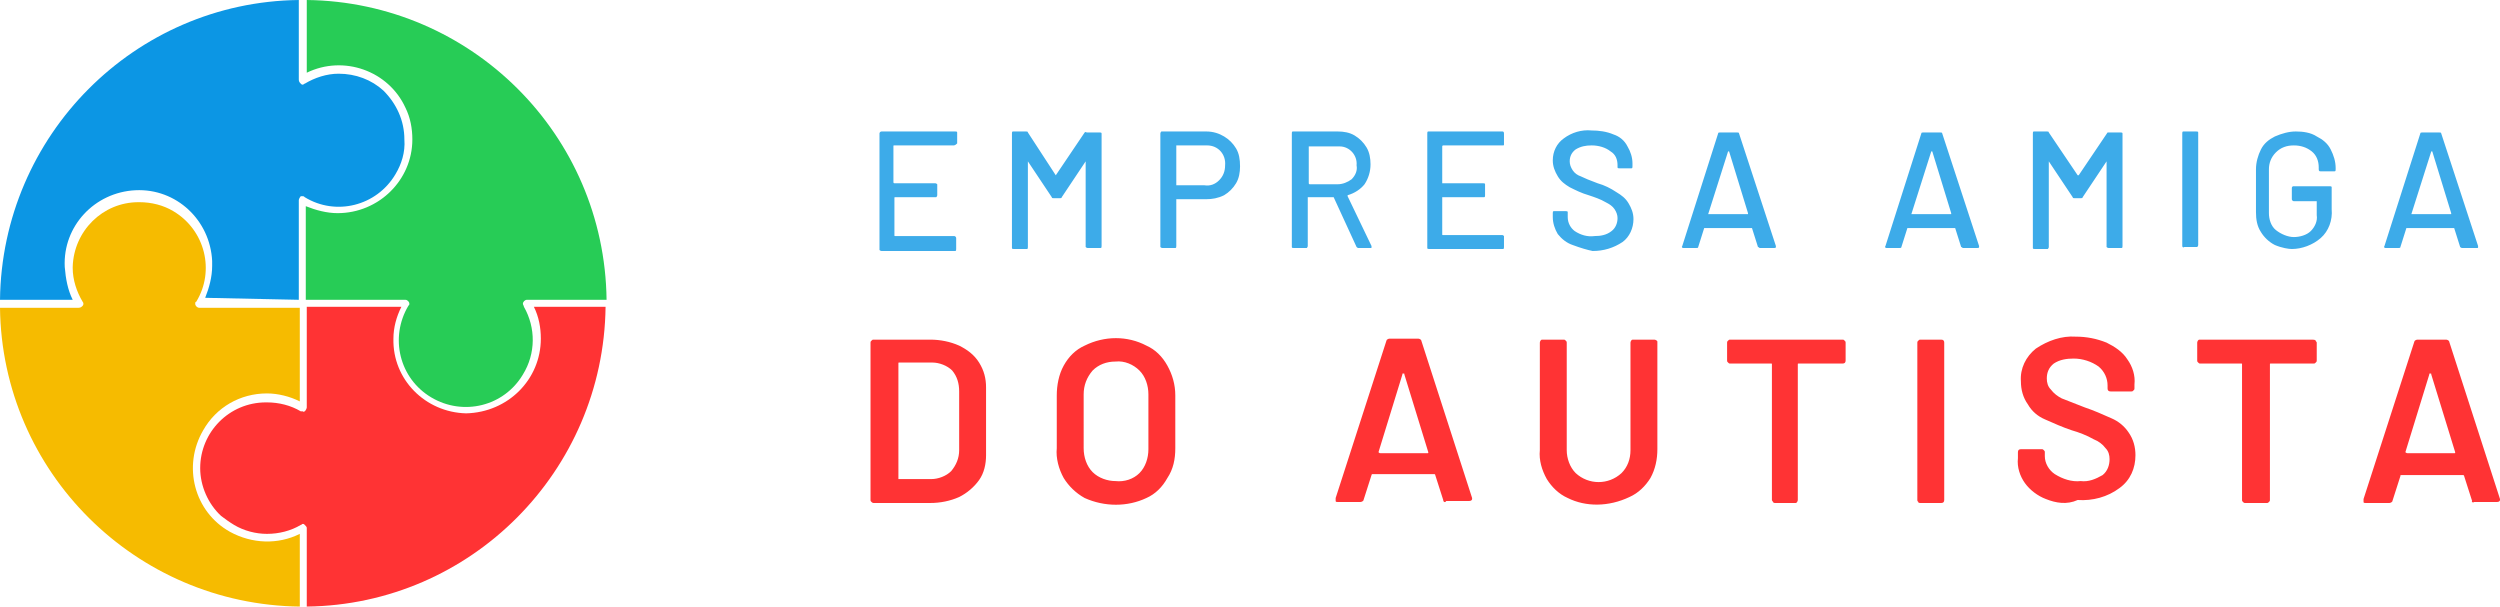
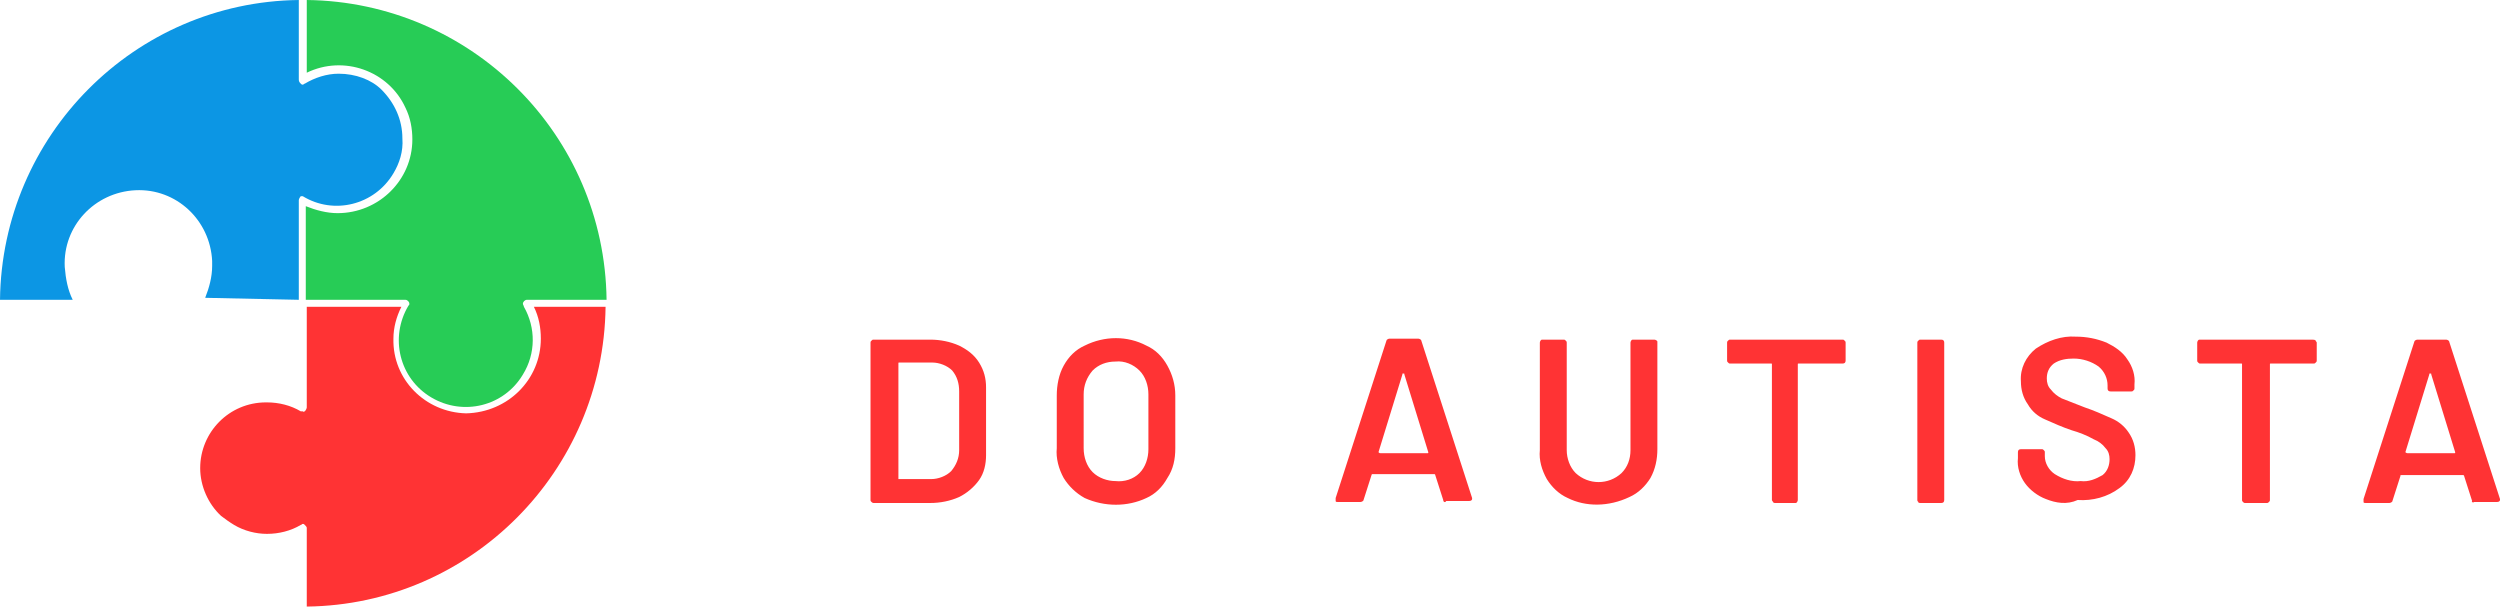
<svg xmlns="http://www.w3.org/2000/svg" version="1.1" id="Camada_1" x="0px" y="0px" viewBox="0 0 251 60.9" style="enable-background:new 0 0 251 60.9;" xml:space="preserve">
  <style type="text/css">
	.st0{fill:#F6BB00;}
	.st1{fill:#FF3334;}
	.st2{fill:#0C96E4;}
	.st3{fill:#27CC56;}
	.st4{fill:#3DABE9;}
</style>
-   <path class="st0" d="M26.8,39.5c1.1,0,2.3,0.3,3.3,0.8v-9.4H20c-0.2,0-0.4-0.2-0.4-0.4c0-0.1,0-0.2,0.1-0.2c1.9-3.1,0.9-7.2-2.3-9.1  c-1-0.6-2.2-0.9-3.4-0.9h-0.1c-3.6,0-6.5,2.9-6.6,6.5v0.1l0,0c0,1.2,0.4,2.4,1,3.4c0.1,0.1,0.1,0.3,0,0.4s-0.2,0.2-0.4,0.2H0  c0.2,16.5,13.6,29.8,30.1,30v-7.3c-2.2,1.1-4.8,1-7-0.2c-3.6-2-4.8-6.6-2.7-10.2C21.7,40.9,24.1,39.5,26.8,39.5L26.8,39.5z" />
  <path class="st1" d="M53.6,30.8c0.5,1,0.7,2.1,0.7,3.2c0,4.1-3.3,7.4-7.5,7.5c-4.1-0.1-7.4-3.4-7.3-7.5c0-1.1,0.3-2.2,0.8-3.2h-9.5  v10.1c0,0.1-0.1,0.3-0.2,0.4c-0.1,0-0.1,0.1-0.2,0c-0.1,0-0.1,0-0.2,0c-1-0.6-2.2-0.9-3.4-0.9h-0.1c-3.7,0-6.6,3-6.6,6.6  c0,1.8,0.8,3.6,2.1,4.8c0.4,0.3,0.8,0.6,1.3,0.9c1,0.6,2.2,0.9,3.3,0.9c1.2,0,2.4-0.3,3.4-0.9c0.1,0,0.1-0.1,0.2-0.1s0.1,0,0.2,0.1  s0.2,0.2,0.2,0.3v7.9c16.5-0.2,29.8-13.6,30-30.1L53.6,30.8z" />
-   <path class="st2" d="M30,30.1v-10c0-0.1,0.1-0.3,0.2-0.4c0.1,0,0.1,0,0.2,0s0.1,0,0.2,0.1c3.1,1.9,7.2,0.9,9.1-2.3  c0.6-1,1-2.2,0.9-3.5l0,0c0-1.9-0.8-3.6-2.1-4.9C37.3,8,35.7,7.4,34,7.4l0,0c-1.2,0-2.4,0.4-3.4,1c-0.1,0-0.1,0.1-0.2,0.1  s-0.1,0-0.2-0.1C30.1,8.3,30,8.2,30,8V0C13.5,0.2,0.2,13.6,0,30.1h7.3c-0.5-1-0.7-2.1-0.8-3.3c-0.2-4.1,3-7.5,7.1-7.7s7.5,3,7.7,7.1  c0,0.2,0,0.4,0,0.5c0,1.1-0.3,2.2-0.7,3.2L30,30.1z" />
+   <path class="st2" d="M30,30.1v-10c0-0.1,0.1-0.3,0.2-0.4c0.1,0,0.1,0,0.2,0c3.1,1.9,7.2,0.9,9.1-2.3  c0.6-1,1-2.2,0.9-3.5l0,0c0-1.9-0.8-3.6-2.1-4.9C37.3,8,35.7,7.4,34,7.4l0,0c-1.2,0-2.4,0.4-3.4,1c-0.1,0-0.1,0.1-0.2,0.1  s-0.1,0-0.2-0.1C30.1,8.3,30,8.2,30,8V0C13.5,0.2,0.2,13.6,0,30.1h7.3c-0.5-1-0.7-2.1-0.8-3.3c-0.2-4.1,3-7.5,7.1-7.7s7.5,3,7.7,7.1  c0,0.2,0,0.4,0,0.5c0,1.1-0.3,2.2-0.7,3.2L30,30.1z" />
  <path class="st3" d="M52.5,30.5c0-0.2,0.2-0.4,0.4-0.4l0,0h8C60.7,13.5,47.3,0.2,30.8,0v7.3c3.7-1.8,8.2-0.2,9.9,3.5  c0.5,1,0.7,2.1,0.7,3.2c0,4.1-3.4,7.4-7.5,7.4c-1.1,0-2.2-0.3-3.2-0.7v9.4h10c0.2,0,0.4,0.2,0.4,0.4c0,0.1,0,0.1-0.1,0.2  c-1.9,3.2-0.9,7.3,2.3,9.2c3.2,1.9,7.3,0.9,9.2-2.3c1.3-2.1,1.3-4.7,0.1-6.8C52.6,30.7,52.5,30.6,52.5,30.5z" />
  <path class="st1" d="M87.5,50.4c-0.1-0.1-0.1-0.1-0.1-0.2V34.4c0-0.1,0-0.1,0.1-0.2c0.1-0.1,0.1-0.1,0.2-0.1h5.7c1,0,2,0.2,2.9,0.6  c0.8,0.4,1.5,0.9,2,1.7S99,38,99,38.9v6.8c0,0.9-0.2,1.8-0.7,2.5s-1.2,1.3-2,1.7c-0.9,0.4-1.9,0.6-2.9,0.6h-5.7  C87.6,50.5,87.5,50.4,87.5,50.4z M90.2,48.1h3.3c0.7,0,1.5-0.3,2-0.8c0.5-0.6,0.8-1.3,0.8-2.1v-5.9c0-0.8-0.2-1.5-0.7-2.1  c-0.5-0.5-1.3-0.8-2-0.8h-3.3c-0.1,0-0.1,0-0.1,0.1l0,0L90.2,48.1C90.1,48.1,90.1,48.1,90.2,48.1L90.2,48.1z M108.9,50  c-0.9-0.5-1.6-1.2-2.1-2c-0.5-0.9-0.8-2-0.7-3v-5.3c0-1,0.2-2.1,0.7-3s1.2-1.6,2.1-2c2-1,4.3-1,6.2,0c0.9,0.4,1.6,1.1,2.1,2  s0.8,1.9,0.8,3V45c0,1.1-0.2,2.1-0.8,3c-0.5,0.9-1.2,1.6-2.1,2C113.2,50.9,110.9,50.9,108.9,50z M114.4,47.5  c0.6-0.6,0.9-1.5,0.9-2.4v-5.5c0-0.9-0.3-1.8-0.9-2.4c-0.6-0.6-1.5-1-2.4-0.9c-0.9,0-1.7,0.3-2.3,0.9c-0.6,0.7-0.9,1.5-0.9,2.4V45  c0,0.9,0.3,1.8,0.9,2.4c0.6,0.6,1.5,0.9,2.3,0.9C112.9,48.4,113.8,48.1,114.4,47.5z M144.9,50.2l-0.8-2.5c0-0.1-0.1-0.1-0.1-0.1  h-6.2c0,0-0.1,0-0.1,0.1l-0.8,2.5c0,0.1-0.2,0.2-0.3,0.2h-2.3c-0.1,0-0.2,0-0.2-0.1s0-0.2,0-0.3l5.1-15.8c0-0.1,0.2-0.2,0.3-0.2h2.9  c0.1,0,0.3,0.1,0.3,0.2l5.1,15.8v0.1c0,0.1-0.1,0.2-0.3,0.2h-2.3C145.1,50.5,144.9,50.4,144.9,50.2L144.9,50.2L144.9,50.2z   M138.6,45.5h4.7c0.1,0,0.1,0,0.1-0.1l-2.4-7.8c0-0.1,0-0.1-0.1-0.1s-0.1,0-0.1,0.1l-2.4,7.8C138.5,45.5,138.5,45.5,138.6,45.5  L138.6,45.5z M157.4,50c-0.9-0.4-1.6-1.1-2.1-1.9c-0.5-0.9-0.8-1.9-0.7-2.9V34.4c0-0.1,0.1-0.3,0.2-0.3l0,0h2.2c0.1,0,0.1,0,0.2,0.1  c0.1,0.1,0.1,0.1,0.1,0.2v10.8c0,0.8,0.3,1.7,0.9,2.3c1.3,1.2,3.3,1.2,4.6,0c0.6-0.6,0.9-1.4,0.9-2.3V34.4c0-0.1,0.1-0.3,0.2-0.3  l0,0h2.2c0.1,0,0.3,0.1,0.3,0.2l0,0v10.8c0,1-0.2,2-0.7,2.9c-0.5,0.8-1.2,1.5-2.1,1.9C161.5,50.9,159.2,50.9,157.4,50L157.4,50z   M185.2,34.2c0.1,0.1,0.1,0.1,0.1,0.2v1.8c0,0.2-0.1,0.3-0.3,0.3l0,0h-4.4c-0.1,0-0.1,0-0.1,0.1l0,0v13.6c0,0.1-0.1,0.3-0.2,0.3l0,0  h-2.1c-0.1,0-0.1,0-0.2-0.1c0-0.1-0.1-0.1-0.1-0.2V36.6c0-0.1,0-0.1-0.1-0.1h-4.1c-0.1,0-0.1,0-0.2-0.1c-0.1-0.1-0.1-0.1-0.1-0.2  v-1.8c0-0.1,0-0.1,0.1-0.2c0.1-0.1,0.1-0.1,0.2-0.1H185C185.1,34.1,185.1,34.1,185.2,34.2L185.2,34.2z M192.6,50.4  c-0.1-0.1-0.1-0.1-0.1-0.2V34.4c0-0.1,0-0.1,0.1-0.2c0.1-0.1,0.1-0.1,0.2-0.1h2.1c0.2,0,0.3,0.1,0.3,0.3l0,0v15.8  c0,0.2-0.1,0.3-0.3,0.3l0,0h-2.1C192.7,50.5,192.6,50.5,192.6,50.4L192.6,50.4z M205.4,50.1c-0.8-0.3-1.6-0.9-2.1-1.6  c-0.5-0.7-0.8-1.6-0.7-2.5v-0.6c0-0.2,0.1-0.3,0.3-0.3l0,0h2.1c0.1,0,0.1,0,0.2,0.1c0.1,0.1,0.1,0.1,0.1,0.2v0.4  c0,0.7,0.4,1.4,1,1.8c0.8,0.5,1.7,0.8,2.6,0.7c0.8,0.1,1.5-0.2,2.2-0.6c0.5-0.4,0.7-1,0.7-1.6c0-0.4-0.1-0.8-0.4-1.1  c-0.3-0.4-0.7-0.7-1.2-0.9c-0.7-0.4-1.5-0.7-2.2-0.9c-0.9-0.3-1.8-0.7-2.7-1.1c-0.7-0.3-1.3-0.8-1.7-1.5c-0.5-0.7-0.7-1.5-0.7-2.3  c-0.1-1.3,0.5-2.5,1.5-3.3c1.2-0.8,2.6-1.3,4-1.2c1.1,0,2.1,0.2,3.1,0.6c0.8,0.4,1.6,0.9,2.1,1.7c0.5,0.7,0.8,1.6,0.7,2.5V39  c0,0.1,0,0.1-0.1,0.2c-0.1,0.1-0.1,0.1-0.2,0.1h-2.1c-0.2,0-0.3-0.1-0.3-0.3l0,0v-0.3c0-0.7-0.3-1.4-0.9-1.9  c-0.7-0.5-1.6-0.8-2.5-0.8c-0.7,0-1.4,0.1-2,0.5c-0.5,0.4-0.7,0.9-0.7,1.5c0,0.4,0.1,0.8,0.4,1.1c0.3,0.4,0.7,0.7,1.1,0.9  c0.5,0.2,1.3,0.5,2.3,0.9c0.9,0.3,1.8,0.7,2.7,1.1c0.7,0.3,1.3,0.8,1.7,1.4c0.5,0.7,0.7,1.5,0.7,2.3c0,1.3-0.5,2.5-1.6,3.3  c-1.2,0.9-2.7,1.3-4.2,1.2C207.5,50.7,206.4,50.5,205.4,50.1L205.4,50.1z M232.5,34.2c0,0.1,0.1,0.1,0.1,0.2v1.8  c0,0.1,0,0.1-0.1,0.2c-0.1,0.1-0.1,0.1-0.2,0.1H228c-0.1,0-0.1,0-0.1,0.1l0,0v13.6c0,0.1,0,0.1-0.1,0.2c-0.1,0.1-0.1,0.1-0.2,0.1  h-2.2c-0.1,0-0.1,0-0.2-0.1c-0.1-0.1-0.1-0.1-0.1-0.2V36.6c0-0.1,0-0.1-0.1-0.1l0,0h-4.1c-0.1,0-0.1,0-0.2-0.1  c-0.1-0.1-0.1-0.1-0.1-0.2v-1.8c0-0.1,0.1-0.3,0.2-0.3l0,0h11.3C232.3,34.1,232.4,34.1,232.5,34.2L232.5,34.2z M248.2,50.3l-0.8-2.5  c0-0.1-0.1-0.1-0.1-0.1h-6.2c-0.1,0-0.1,0-0.1,0.1l-0.8,2.5c0,0.1-0.2,0.2-0.3,0.2h-2.4c-0.1,0-0.2,0-0.2-0.1s0-0.2,0-0.3l5.1-15.8  c0-0.1,0.2-0.2,0.3-0.2h2.9c0.1,0,0.3,0.1,0.3,0.2l5.1,15.8v0.1c0,0.1-0.1,0.2-0.3,0.2h-2.3C248.3,50.5,248.1,50.4,248.2,50.3  C248.1,50.2,248.1,50.2,248.2,50.3L248.2,50.3z M241.7,45.5h4.7c0.1,0,0.1,0,0.1-0.1l-2.4-7.8c0-0.1,0-0.1-0.1-0.1s-0.1,0-0.1,0.1  l-2.4,7.8C241.6,45.5,241.7,45.5,241.7,45.5z" />
-   <path class="st4" d="M95.7,14.6h-5.9c-0.1,0-0.1,0-0.1,0.1v3.6c0,0,0,0.1,0.1,0.1h4.1c0.1,0,0.2,0.1,0.2,0.1l0,0v1.1  c0,0.1-0.1,0.2-0.1,0.2l0,0h-4.1c-0.1,0-0.1,0-0.1,0.1v3.7c0,0.1,0,0.1,0.1,0.1h5.9c0.1,0,0.2,0.1,0.2,0.2V25c0,0.1,0,0.2-0.1,0.2  l0,0h-7.4c-0.1,0-0.2-0.1-0.2-0.1l0,0V13.4c0-0.1,0.1-0.2,0.2-0.2h7.4c0.1,0,0.2,0,0.2,0.1l0,0v1.1C95.9,14.6,95.8,14.6,95.7,14.6  L95.7,14.6z M109.1,13.3h1.3c0.1,0,0.2,0,0.2,0.1l0,0v11.3c0,0.1,0,0.2-0.1,0.2l0,0h-1.3c-0.1,0-0.2-0.1-0.2-0.1l0,0v-8.5  c0,0,0,0,0-0.1l0,0l-2.4,3.6c0,0.1-0.1,0.1-0.2,0.1h-0.6c-0.1,0-0.2,0-0.2-0.1l-2.4-3.6l0,0c0,0,0,0,0,0.1v8.5c0,0.1,0,0.2-0.1,0.2  l0,0h-1.3c-0.1,0-0.2,0-0.2-0.1l0,0V13.4c0-0.1,0-0.2,0.1-0.2l0,0h1.3c0.1,0,0.2,0,0.2,0.1l2.8,4.3l0,0l0,0l2.9-4.3  C108.9,13.3,109,13.2,109.1,13.3z M122.9,13.7c0.5,0.3,0.9,0.7,1.2,1.2c0.3,0.5,0.4,1.1,0.4,1.8c0,0.6-0.1,1.2-0.4,1.7  s-0.7,0.9-1.2,1.2c-0.6,0.3-1.2,0.4-1.8,0.4h-2.9h-0.1l0,0v4.7c0,0.1,0,0.2-0.1,0.2l0,0h-1.3c-0.1,0-0.2-0.1-0.2-0.1l0,0V13.4  c0-0.1,0.1-0.2,0.1-0.2l0,0h4.5C121.8,13.2,122.4,13.4,122.9,13.7L122.9,13.7z M122.4,18.1c0.4-0.4,0.6-0.9,0.6-1.5  c0.1-1.1-0.7-2-1.8-2c-0.1,0-0.2,0-0.2,0h-2.8h-0.1l0,0v3.9v0.1l0,0h2.8C121.5,18.7,122,18.5,122.4,18.1L122.4,18.1z M136.2,24.8  l-2.3-5c0,0,0,0-0.1,0h-2.4h-0.1l0,0v4.9c0,0.1-0.1,0.2-0.1,0.2l0,0h-1.3c-0.1,0-0.2,0-0.2-0.1l0,0V13.4c0-0.1,0-0.2,0.1-0.2l0,0  h4.5c0.6,0,1.2,0.1,1.7,0.4c0.5,0.3,0.9,0.7,1.2,1.2s0.4,1.1,0.4,1.7c0,0.7-0.2,1.4-0.6,2c-0.4,0.5-1,0.9-1.7,1.1v0.1l2.4,5v0.1  c0,0.1,0,0.1-0.1,0.1h-1.3C136.4,24.9,136.3,24.9,136.2,24.8L136.2,24.8z M131.4,14.7v3.7c0,0,0,0.1,0.1,0.1h2.8  c0.5,0,1-0.2,1.4-0.5c0.4-0.4,0.6-0.9,0.5-1.4c0.1-1-0.7-1.9-1.7-1.9c-0.1,0-0.1,0-0.2,0L131.4,14.7  C131.4,14.6,131.4,14.7,131.4,14.7L131.4,14.7z M150.8,14.6h-5.9c0,0-0.1,0-0.1,0.1v3.6v0.1l0,0h4.1c0.1,0,0.2,0,0.2,0.1l0,0v1.1  c0,0.1,0,0.2-0.1,0.2l0,0h-4.1h-0.1l0,0v3.7c0,0.1,0,0.1,0.1,0.1h5.9c0.1,0,0.1,0,0.2,0.1l0,0v1.1c0,0.1,0,0.2-0.1,0.2l0,0h-7.4  c-0.1,0-0.2,0-0.2-0.1l0,0V13.4c0-0.1,0-0.2,0.1-0.2l0,0h7.4c0.1,0,0.2,0,0.2,0.2v1.1C151,14.6,151,14.6,150.8,14.6L150.8,14.6z   M157.9,24.6c-0.6-0.2-1.1-0.6-1.5-1.1c-0.3-0.5-0.5-1.1-0.5-1.7v-0.4c0-0.1,0-0.2,0.1-0.2l0,0h1.2c0.1,0,0.2,0,0.2,0.1  c0,0,0,0,0,0.1v0.4c0,0.6,0.3,1.1,0.7,1.4c0.6,0.4,1.3,0.6,2,0.5c0.6,0,1.2-0.1,1.7-0.5c0.4-0.3,0.6-0.8,0.6-1.3  c0-0.3-0.1-0.6-0.3-0.9s-0.5-0.5-0.9-0.7c-0.5-0.3-1.1-0.5-1.7-0.7c-0.7-0.2-1.3-0.5-1.9-0.8c-0.5-0.3-0.9-0.6-1.2-1.1  s-0.5-1-0.5-1.6c0-0.9,0.4-1.7,1.1-2.2c0.8-0.6,1.8-0.9,2.8-0.8c0.7,0,1.5,0.1,2.2,0.4c0.6,0.2,1.1,0.6,1.4,1.2  c0.3,0.5,0.5,1.1,0.5,1.7v0.3c0,0.1,0,0.2-0.1,0.2l0,0h-1.2c-0.1,0-0.2,0-0.2-0.1l0,0v-0.2c0-0.6-0.2-1.1-0.7-1.4  c-0.5-0.4-1.2-0.6-1.9-0.6c-0.6,0-1.1,0.1-1.6,0.4c-0.4,0.3-0.6,0.7-0.6,1.2c0,0.3,0.1,0.6,0.3,0.9s0.5,0.5,0.8,0.6  c0.4,0.2,0.9,0.4,1.7,0.7c0.7,0.2,1.3,0.5,1.9,0.9c0.5,0.3,0.9,0.6,1.2,1.1s0.5,1,0.5,1.6c0,0.9-0.4,1.8-1.1,2.3  c-0.9,0.6-1.9,0.9-3,0.9C159.4,25.1,158.7,24.9,157.9,24.6L157.9,24.6z M176.5,24.8l-0.6-1.9c0,0,0,0-0.1,0h-4.6c0,0,0,0-0.1,0  l-0.6,1.9c0,0.1-0.1,0.1-0.2,0.1H169c-0.1,0-0.2-0.1-0.1-0.2l3.6-11.3c0-0.1,0.1-0.1,0.2-0.1h1.7c0.1,0,0.2,0,0.2,0.1l3.7,11.3v0.1  c0,0.1-0.1,0.1-0.2,0.1h-1.4C176.6,24.9,176.6,24.8,176.5,24.8L176.5,24.8z M171.5,21.5C171.5,21.5,171.6,21.5,171.5,21.5h3.9  c0,0,0,0,0.1,0c0,0,0,0,0-0.1l-1.9-6.2h-0.1l0,0L171.5,21.5C171.5,21.4,171.5,21.5,171.5,21.5L171.5,21.5z M196.9,24.8l-0.6-1.9  c0,0,0,0-0.1,0h-4.6c0,0,0,0-0.1,0l-0.6,1.9c0,0.1-0.1,0.1-0.2,0.1h-1.3c-0.1,0-0.2-0.1-0.1-0.2l3.6-11.3c0-0.1,0.1-0.1,0.2-0.1h1.7  c0.1,0,0.2,0,0.2,0.1l3.7,11.3v0.1c0,0.1-0.1,0.1-0.2,0.1h-1.4C197,24.9,197,24.8,196.9,24.8L196.9,24.8z M191.9,21.5  C191.9,21.5,192,21.5,191.9,21.5h3.9c0,0,0,0,0.1,0c0,0,0,0,0-0.1l-1.9-6.2h-0.1l0,0L191.9,21.5C191.9,21.4,191.9,21.5,191.9,21.5  L191.9,21.5z M211.6,13.3h1.3c0.1,0,0.2,0,0.2,0.1l0,0v11.3c0,0.1,0,0.2-0.1,0.2l0,0h-1.3c-0.1,0-0.2-0.1-0.2-0.1l0,0v-8.5  c0,0,0,0,0-0.1l0,0l-2.4,3.6c0,0.1-0.1,0.1-0.2,0.1h-0.6c-0.1,0-0.2,0-0.2-0.1l-2.4-3.6l0,0c0,0,0,0,0,0.1v8.5  c0,0.1-0.1,0.2-0.1,0.2l0,0h-1.3c-0.1,0-0.2,0-0.2-0.1l0,0V13.4c0-0.1,0-0.2,0.1-0.2l0,0h1.3c0.1,0,0.2,0,0.2,0.1l2.9,4.3l0,0  c0,0,0,0,0.1,0L211.6,13.3L211.6,13.3L211.6,13.3z M219.1,24.7V13.4c0-0.1,0-0.2,0.1-0.2l0,0h1.3c0.1,0,0.2,0,0.2,0.1l0,0v11.3  c0,0.1-0.1,0.2-0.1,0.2l0,0h-1.3C219.2,24.9,219.1,24.8,219.1,24.7L219.1,24.7L219.1,24.7z M228.4,24.6c-0.6-0.3-1.1-0.8-1.4-1.3  c-0.4-0.6-0.5-1.3-0.5-2V17c0-0.7,0.2-1.4,0.5-2s0.8-1,1.4-1.3c0.7-0.3,1.4-0.5,2.1-0.5c0.7,0,1.5,0.1,2.1,0.5  c0.6,0.3,1.1,0.7,1.4,1.3c0.3,0.6,0.5,1.2,0.5,1.9V17c0,0.1,0,0.2-0.1,0.2h-0.1H233c-0.1,0-0.2,0-0.2-0.2v-0.2  c0-0.6-0.2-1.2-0.7-1.6c-0.5-0.4-1.1-0.6-1.8-0.6s-1.3,0.2-1.8,0.7s-0.7,1.1-0.7,1.7v4.4c0,0.6,0.2,1.3,0.7,1.7  c0.5,0.4,1.2,0.7,1.8,0.7s1.3-0.2,1.7-0.6s0.7-1,0.6-1.6v-1.3v-0.1l0,0h-2.3c-0.1,0-0.2-0.1-0.2-0.2v-1.1c0-0.1,0-0.1,0.1-0.2l0,0  h3.7c0.1,0,0.2,0,0.2,0.1l0,0V21c0.1,1.1-0.3,2.2-1.1,2.9c-0.8,0.7-1.9,1.1-2.9,1.1C229.8,25,229.1,24.9,228.4,24.6L228.4,24.6z   M247,24.8l-0.6-1.9c0,0,0,0-0.1,0h-4.6c0,0,0,0-0.1,0l-0.6,1.9c0,0.1-0.1,0.1-0.2,0.1h-1.3c-0.1,0-0.2-0.1-0.1-0.2l3.6-11.3  c0-0.1,0.1-0.1,0.2-0.1h1.7c0.1,0,0.2,0,0.2,0.1l3.7,11.3v0.1c0,0.1,0,0.1-0.2,0.1h-1.4C247.2,24.9,247.1,24.9,247,24.8L247,24.8z   M242.1,21.5L242.1,21.5h3.9c0,0,0,0,0.1,0c0,0,0,0,0-0.1l-1.9-6.2h-0.1l0,0L242.1,21.5L242.1,21.5z" />
</svg>